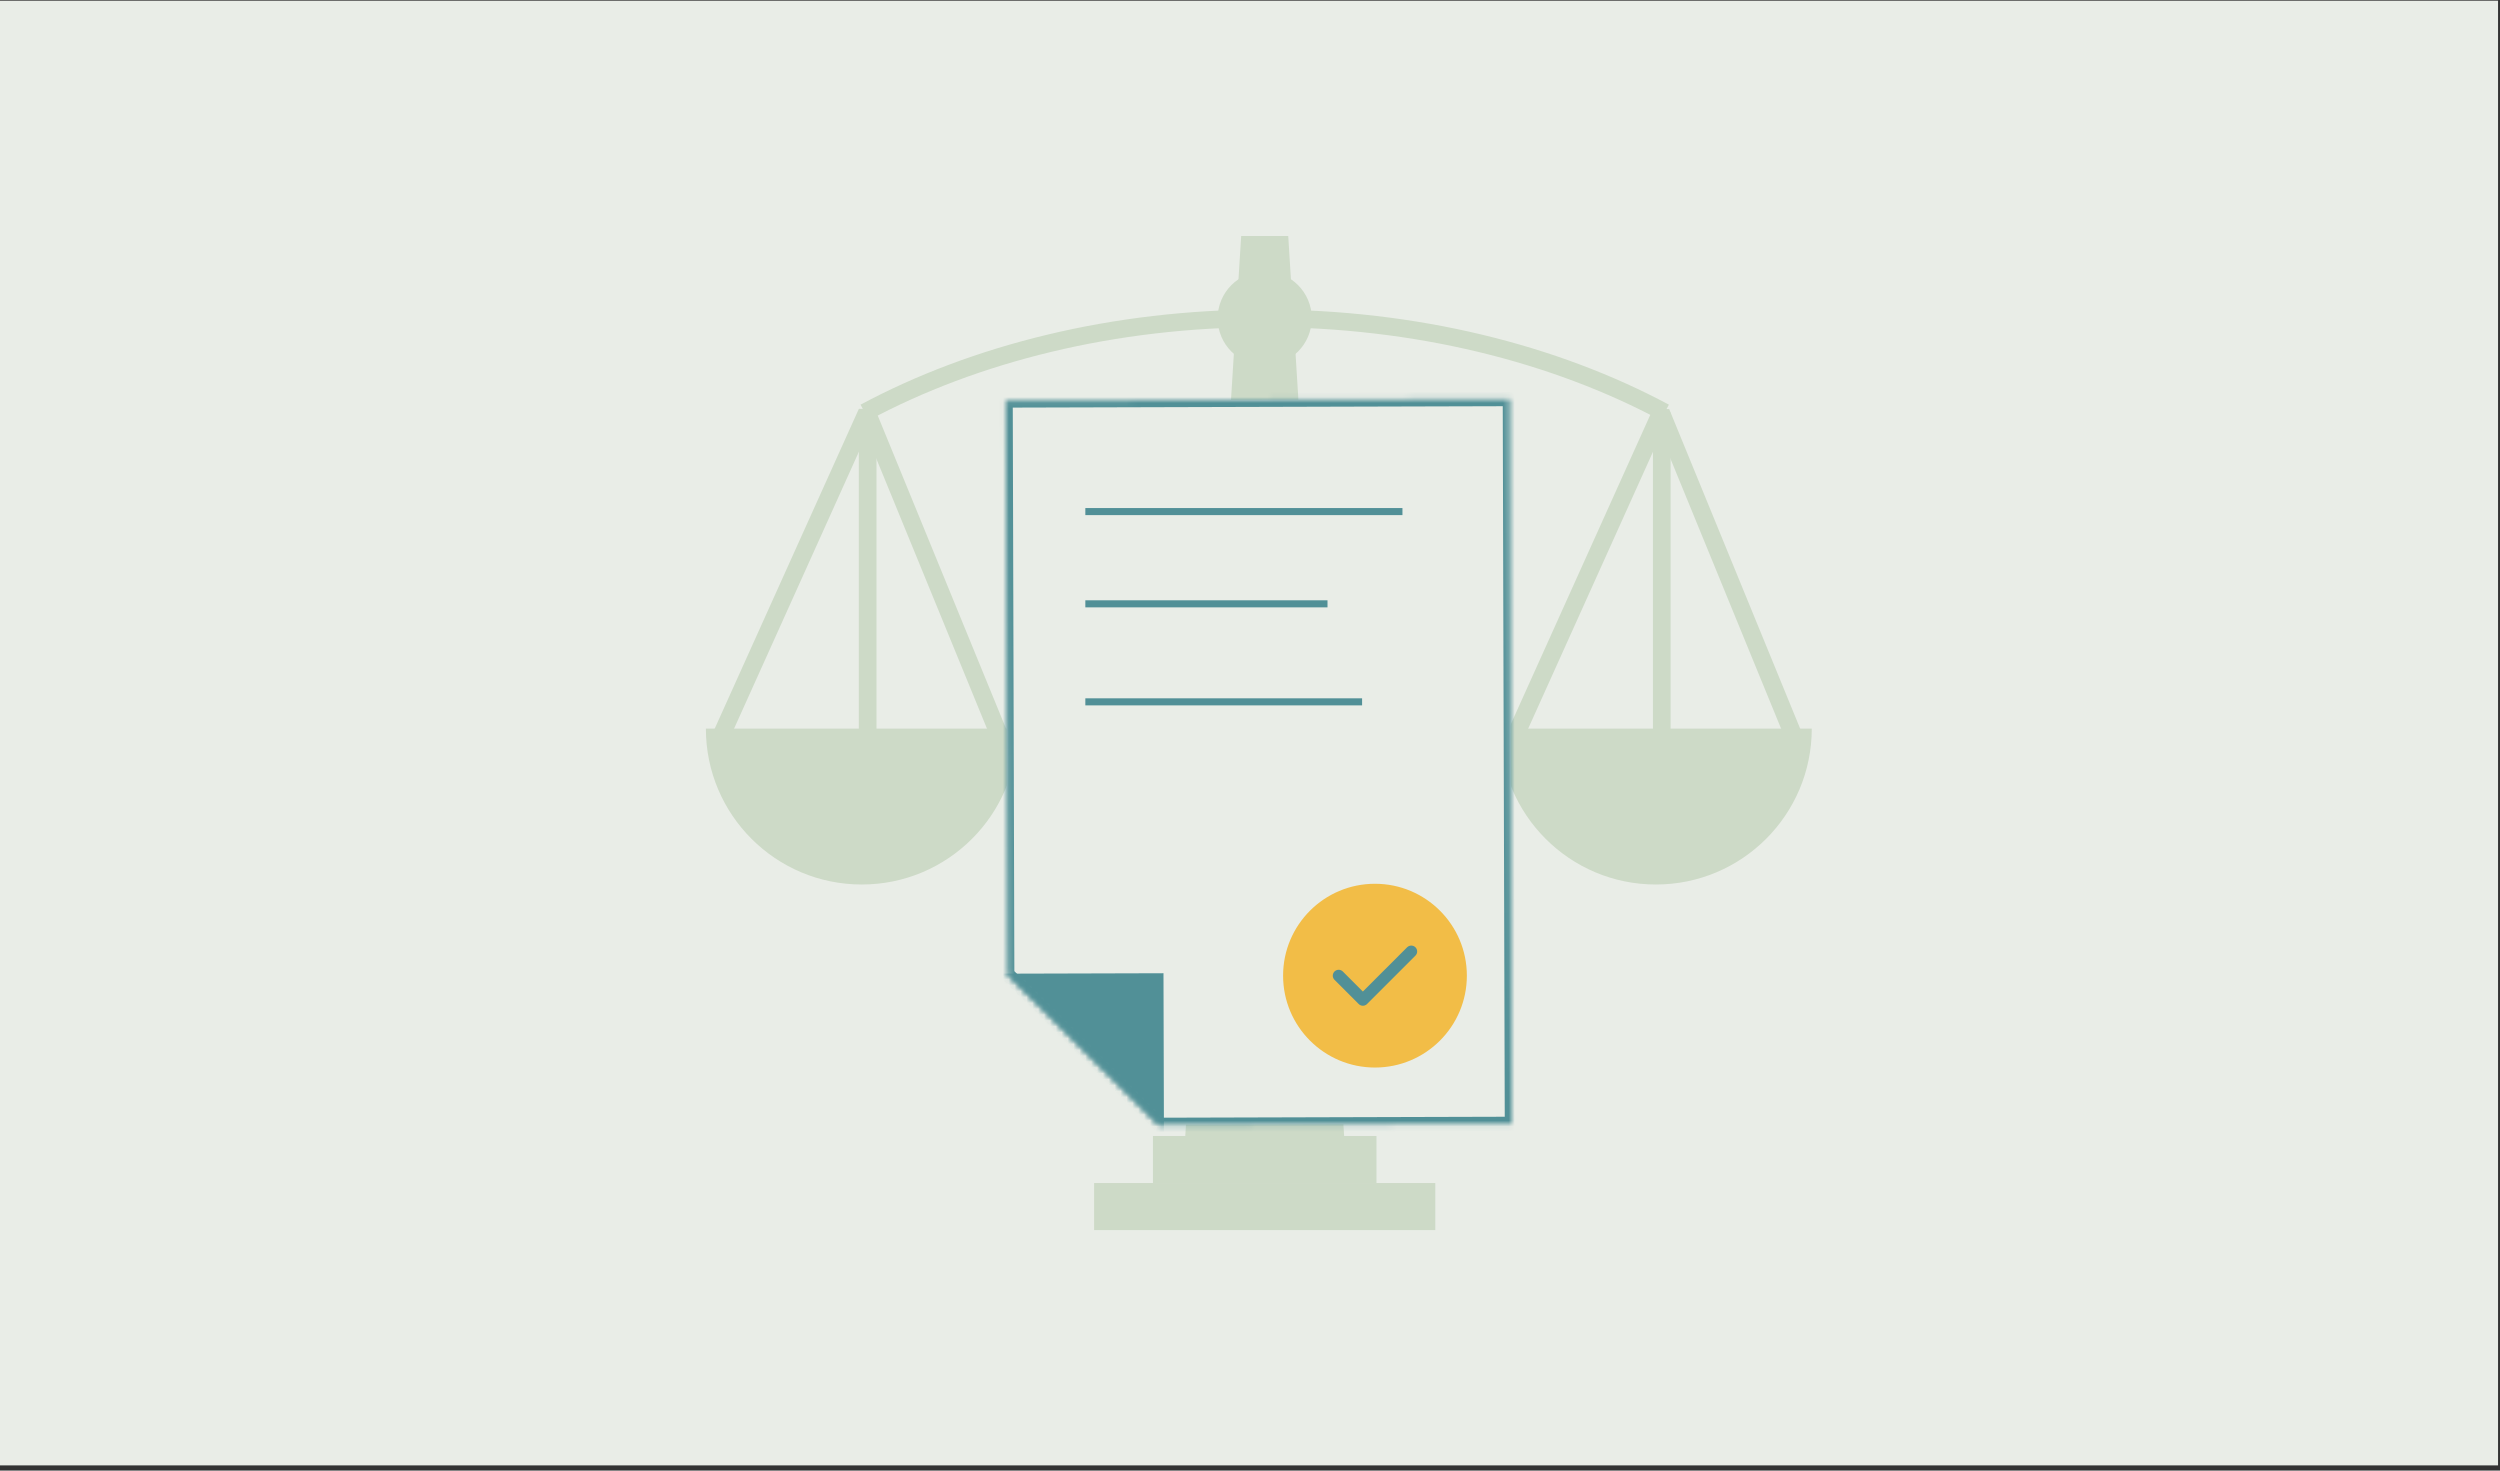
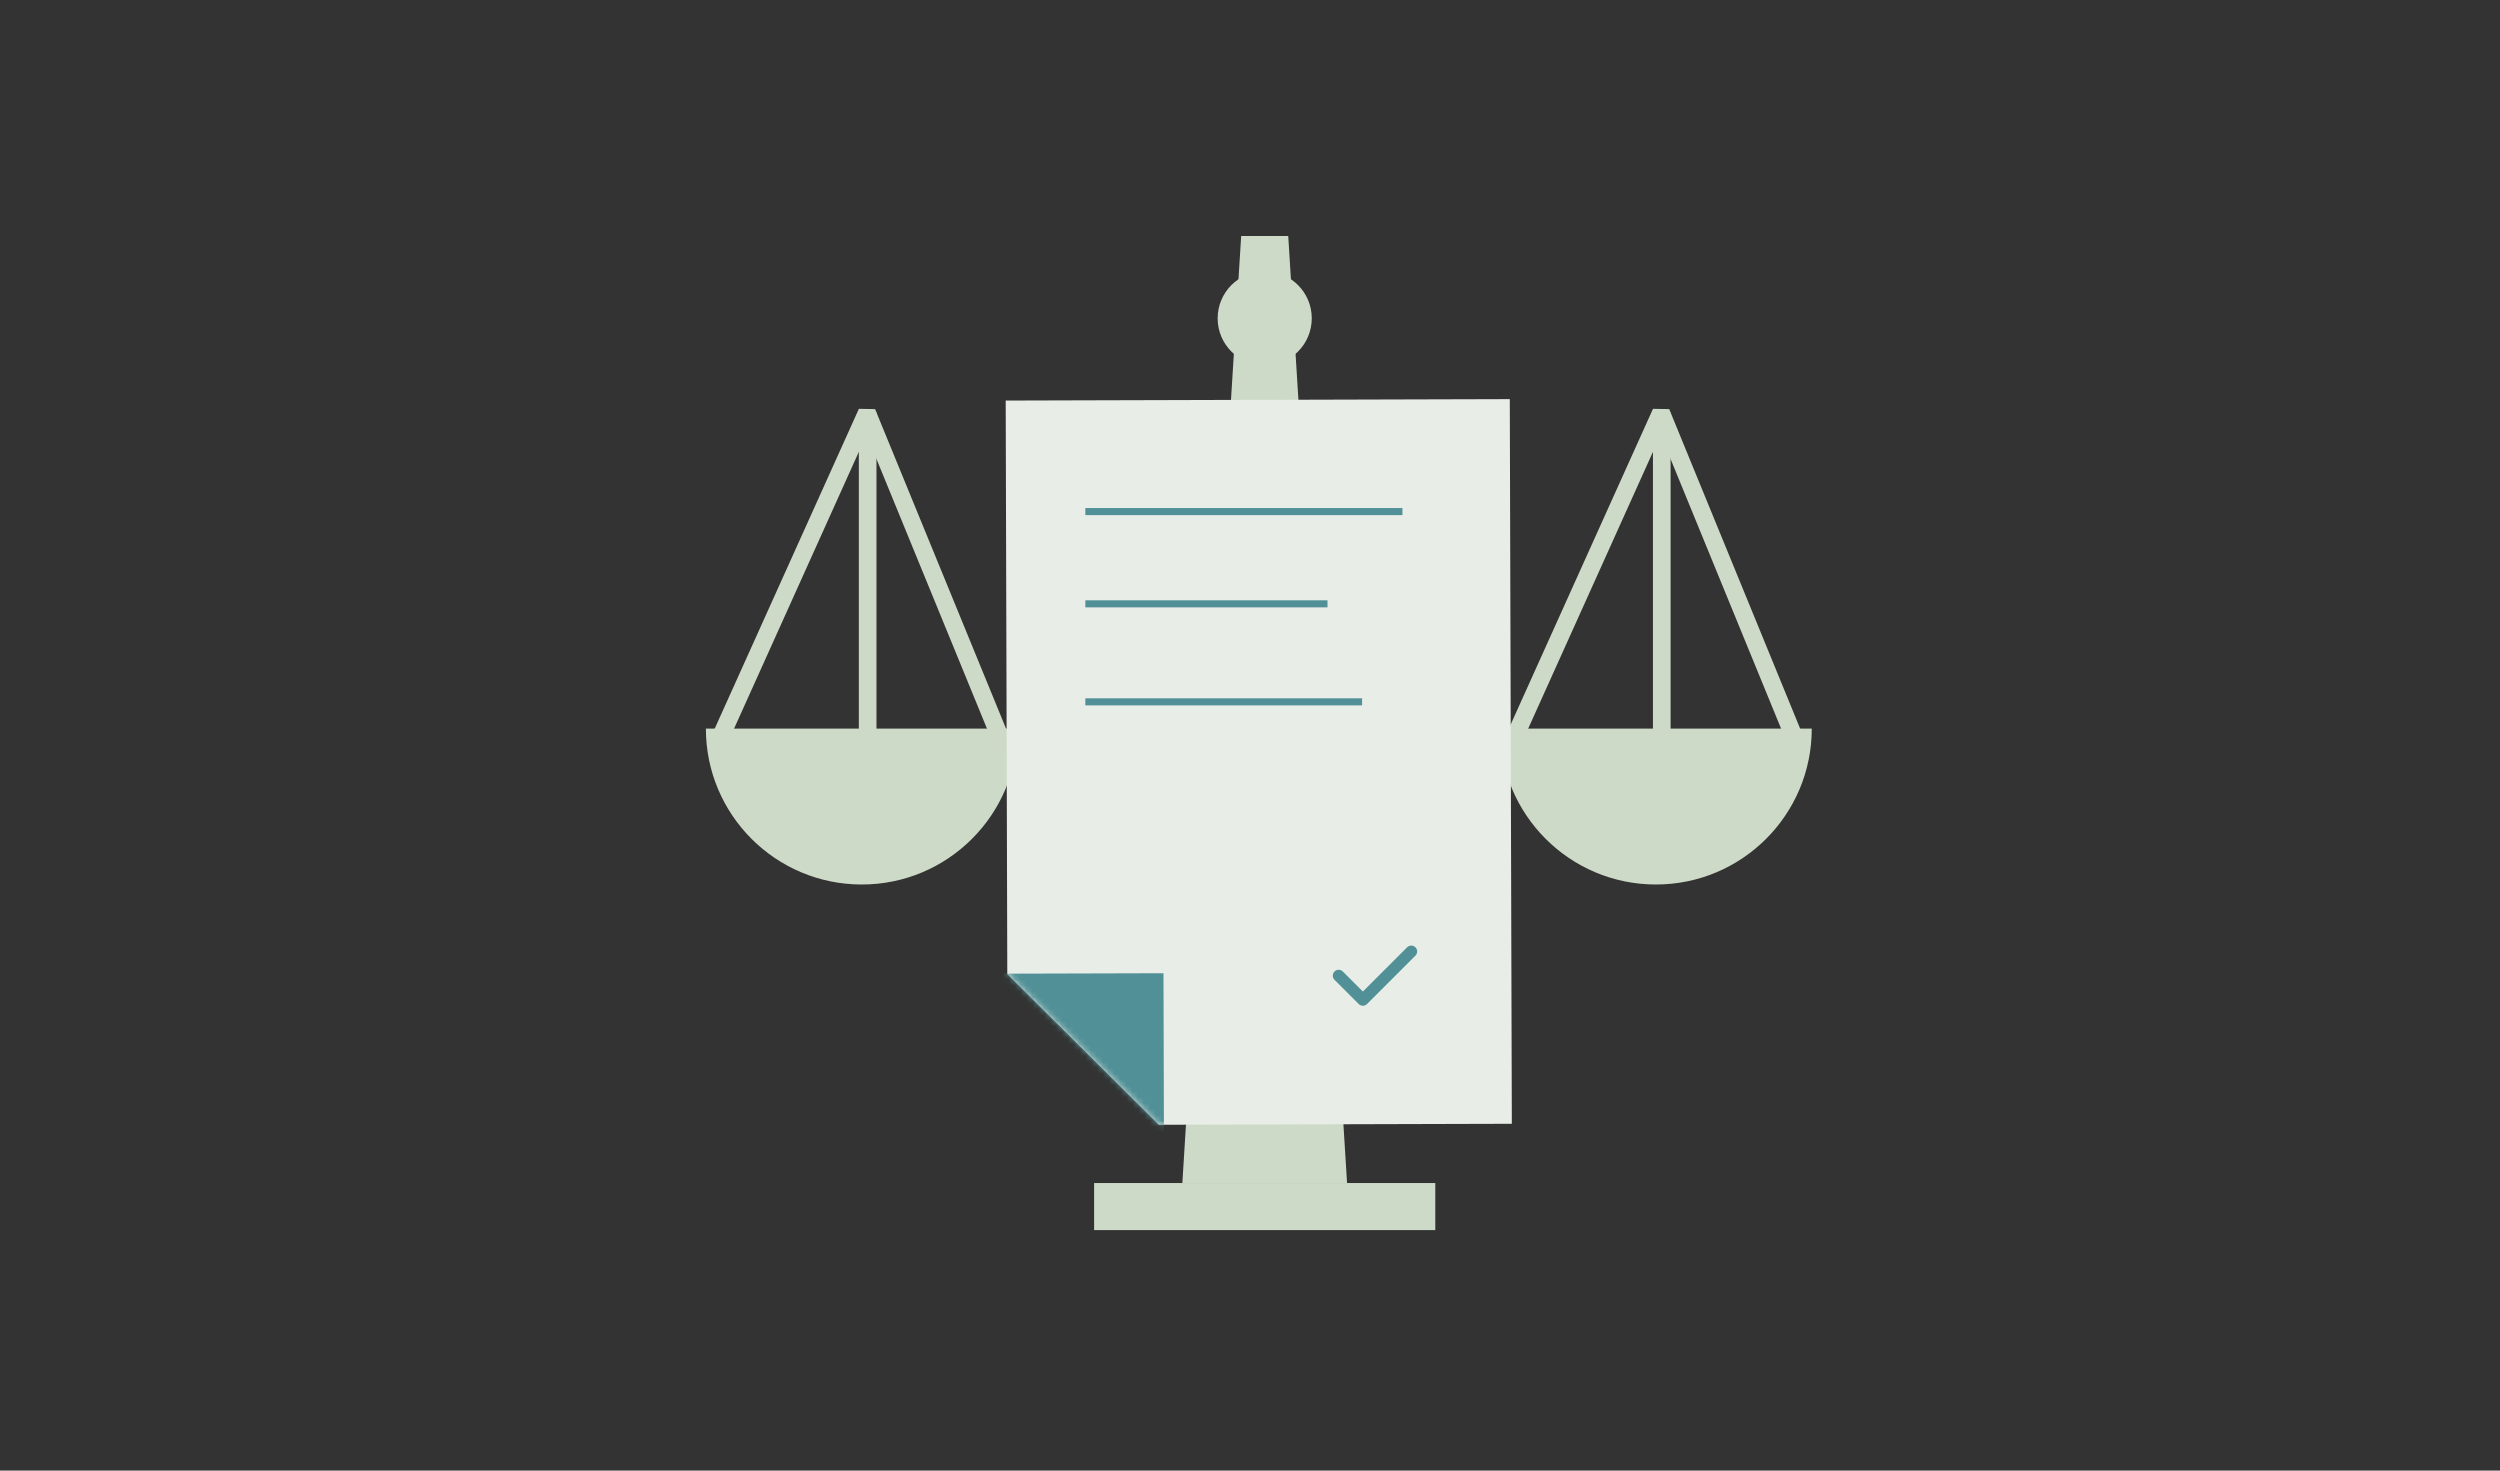
<svg xmlns="http://www.w3.org/2000/svg" width="425" height="250" viewBox="0 0 425 250" fill="none">
  <rect x="0" y="0" width="425" height="250" fill="#333333" stroke="none" />
-   <rect width="424.667" height="249" transform="translate(0 0.116)" fill="#E9EDE7" />
-   <path d="M283 70.116C264.311 60.098 240.687 54.116 215 54.116C189.313 54.116 165.689 60.098 147 70.116" stroke="#CDDAC7" stroke-width="3" />
  <path d="M211 40.116H219L229 201.116H201L211 40.116Z" fill="#CDDAC7" />
-   <path d="M196 193.116H234V201.116H196V193.116Z" fill="#CDDAC7" />
  <path d="M186 201.116H244V209.116H186V201.116Z" fill="#CDDAC7" />
  <path d="M257.582 125.116L282.377 70.116L304.918 125.116" stroke="#CDDAC7" stroke-width="3" stroke-linejoin="bevel" />
  <line x1="282.5" y1="70.116" x2="282.5" y2="125.116" stroke="#CDDAC7" stroke-width="3" />
  <path fill-rule="evenodd" clip-rule="evenodd" d="M255 123.866C255 138.502 266.864 150.366 281.5 150.366C296.136 150.366 308 138.502 308 123.866H255Z" fill="#CDDAC7" />
  <path d="M122.582 125.116L147.377 70.116L169.918 125.116" stroke="#CDDAC7" stroke-width="3" stroke-linejoin="bevel" />
  <line x1="147.5" y1="70.116" x2="147.5" y2="125.116" stroke="#CDDAC7" stroke-width="3" />
  <path fill-rule="evenodd" clip-rule="evenodd" d="M120 123.866C120 138.502 131.864 150.366 146.5 150.366C161.136 150.366 173 138.502 173 123.866H120Z" fill="#CDDAC7" />
  <circle cx="215" cy="54.116" r="8" fill="#CDDAC7" />
  <mask id="path-12-inside-1_653_11197" fill="white">
-     <path fill-rule="evenodd" clip-rule="evenodd" d="M256.665 67.853L170.968 68.094L171.241 165.599L196.997 191.211L257.01 191.043L256.665 67.853Z" />
+     <path fill-rule="evenodd" clip-rule="evenodd" d="M256.665 67.853L170.968 68.094L196.997 191.211L257.01 191.043L256.665 67.853Z" />
  </mask>
  <path fill-rule="evenodd" clip-rule="evenodd" d="M256.665 67.853L170.968 68.094L171.241 165.599L196.997 191.211L257.01 191.043L256.665 67.853Z" fill="#E9EDE7" />
-   <path d="M170.968 68.094L170.964 66.894L169.764 66.897L169.768 68.097L170.968 68.094ZM256.665 67.853L257.865 67.85L257.862 66.65L256.662 66.653L256.665 67.853ZM171.241 165.599L170.041 165.602L170.042 166.1L170.395 166.45L171.241 165.599ZM196.997 191.211L196.151 192.062L196.504 192.413L197.001 192.411L196.997 191.211ZM257.01 191.043L257.014 192.243L258.214 192.24L258.21 191.04L257.01 191.043ZM170.971 69.294L256.668 69.053L256.662 66.653L170.964 66.894L170.971 69.294ZM172.441 165.596L172.168 68.09L169.768 68.097L170.041 165.602L172.441 165.596ZM170.395 166.45L196.151 192.062L197.843 190.36L172.087 164.748L170.395 166.45ZM257.007 189.843L196.994 190.011L197.001 192.411L257.014 192.243L257.007 189.843ZM255.465 67.857L255.81 191.046L258.21 191.04L257.865 67.85L255.465 67.857Z" fill="#519097" mask="url(#path-12-inside-1_653_11197)" />
  <mask id="mask0_653_11197" style="mask-type:alpha" maskUnits="userSpaceOnUse" x="170" y="67" width="88" height="125">
    <mask id="path-14-inside-2_653_11197" fill="white">
      <path fill-rule="evenodd" clip-rule="evenodd" d="M256.665 67.854L170.968 68.094L171.241 165.6L196.997 191.212L257.01 191.044L256.665 67.854Z" />
    </mask>
    <path fill-rule="evenodd" clip-rule="evenodd" d="M256.665 67.854L170.968 68.094L171.241 165.6L196.997 191.212L257.01 191.044L256.665 67.854Z" fill="#E9EDE7" />
    <path d="M170.968 68.094L170.962 66.094L168.962 66.1L168.968 68.1L170.968 68.094ZM256.665 67.854L258.665 67.848L258.659 65.848L256.659 65.854L256.665 67.854ZM171.241 165.6L169.241 165.606L169.243 166.434L169.831 167.018L171.241 165.6ZM196.997 191.212L195.586 192.63L196.174 193.214L197.002 193.212L196.997 191.212ZM257.01 191.044L257.016 193.044L259.016 193.038L259.01 191.038L257.01 191.044ZM170.973 70.094L256.671 69.854L256.659 65.854L170.962 66.094L170.973 70.094ZM173.241 165.594L172.968 68.089L168.968 68.1L169.241 165.606L173.241 165.594ZM169.831 167.018L195.586 192.63L198.407 189.794L172.651 164.182L169.831 167.018ZM257.005 189.044L196.991 189.212L197.002 193.212L257.016 193.044L257.005 189.044ZM254.665 67.86L255.01 191.049L259.01 191.038L258.665 67.848L254.665 67.86Z" fill="#0B454B" mask="url(#path-14-inside-2_653_11197)" />
  </mask>
  <g mask="url(#mask0_653_11197)">
    <path d="M238.417 86.969L184.508 86.969" stroke="#519097" stroke-width="1.2" />
    <path d="M225.675 102.651L184.508 102.651" stroke="#519097" stroke-width="1.2" />
    <path d="M231.556 119.314L184.508 119.314" stroke="#519097" stroke-width="1.2" />
    <rect x="153.193" y="165.575" width="44.599" height="44.599" transform="rotate(-0.161 153.193 165.575)" fill="#519097" />
  </g>
-   <path d="M233.746 181.482C242.373 181.482 249.366 174.488 249.366 165.861C249.366 157.234 242.373 150.241 233.746 150.241C225.119 150.241 218.125 157.234 218.125 165.861C218.125 174.488 225.119 181.482 233.746 181.482Z" fill="#F2BD47" />
  <path d="M227.572 165.862L231.687 169.977L239.917 161.747" stroke="#519097" stroke-width="2" stroke-linecap="round" stroke-linejoin="round" />
</svg>